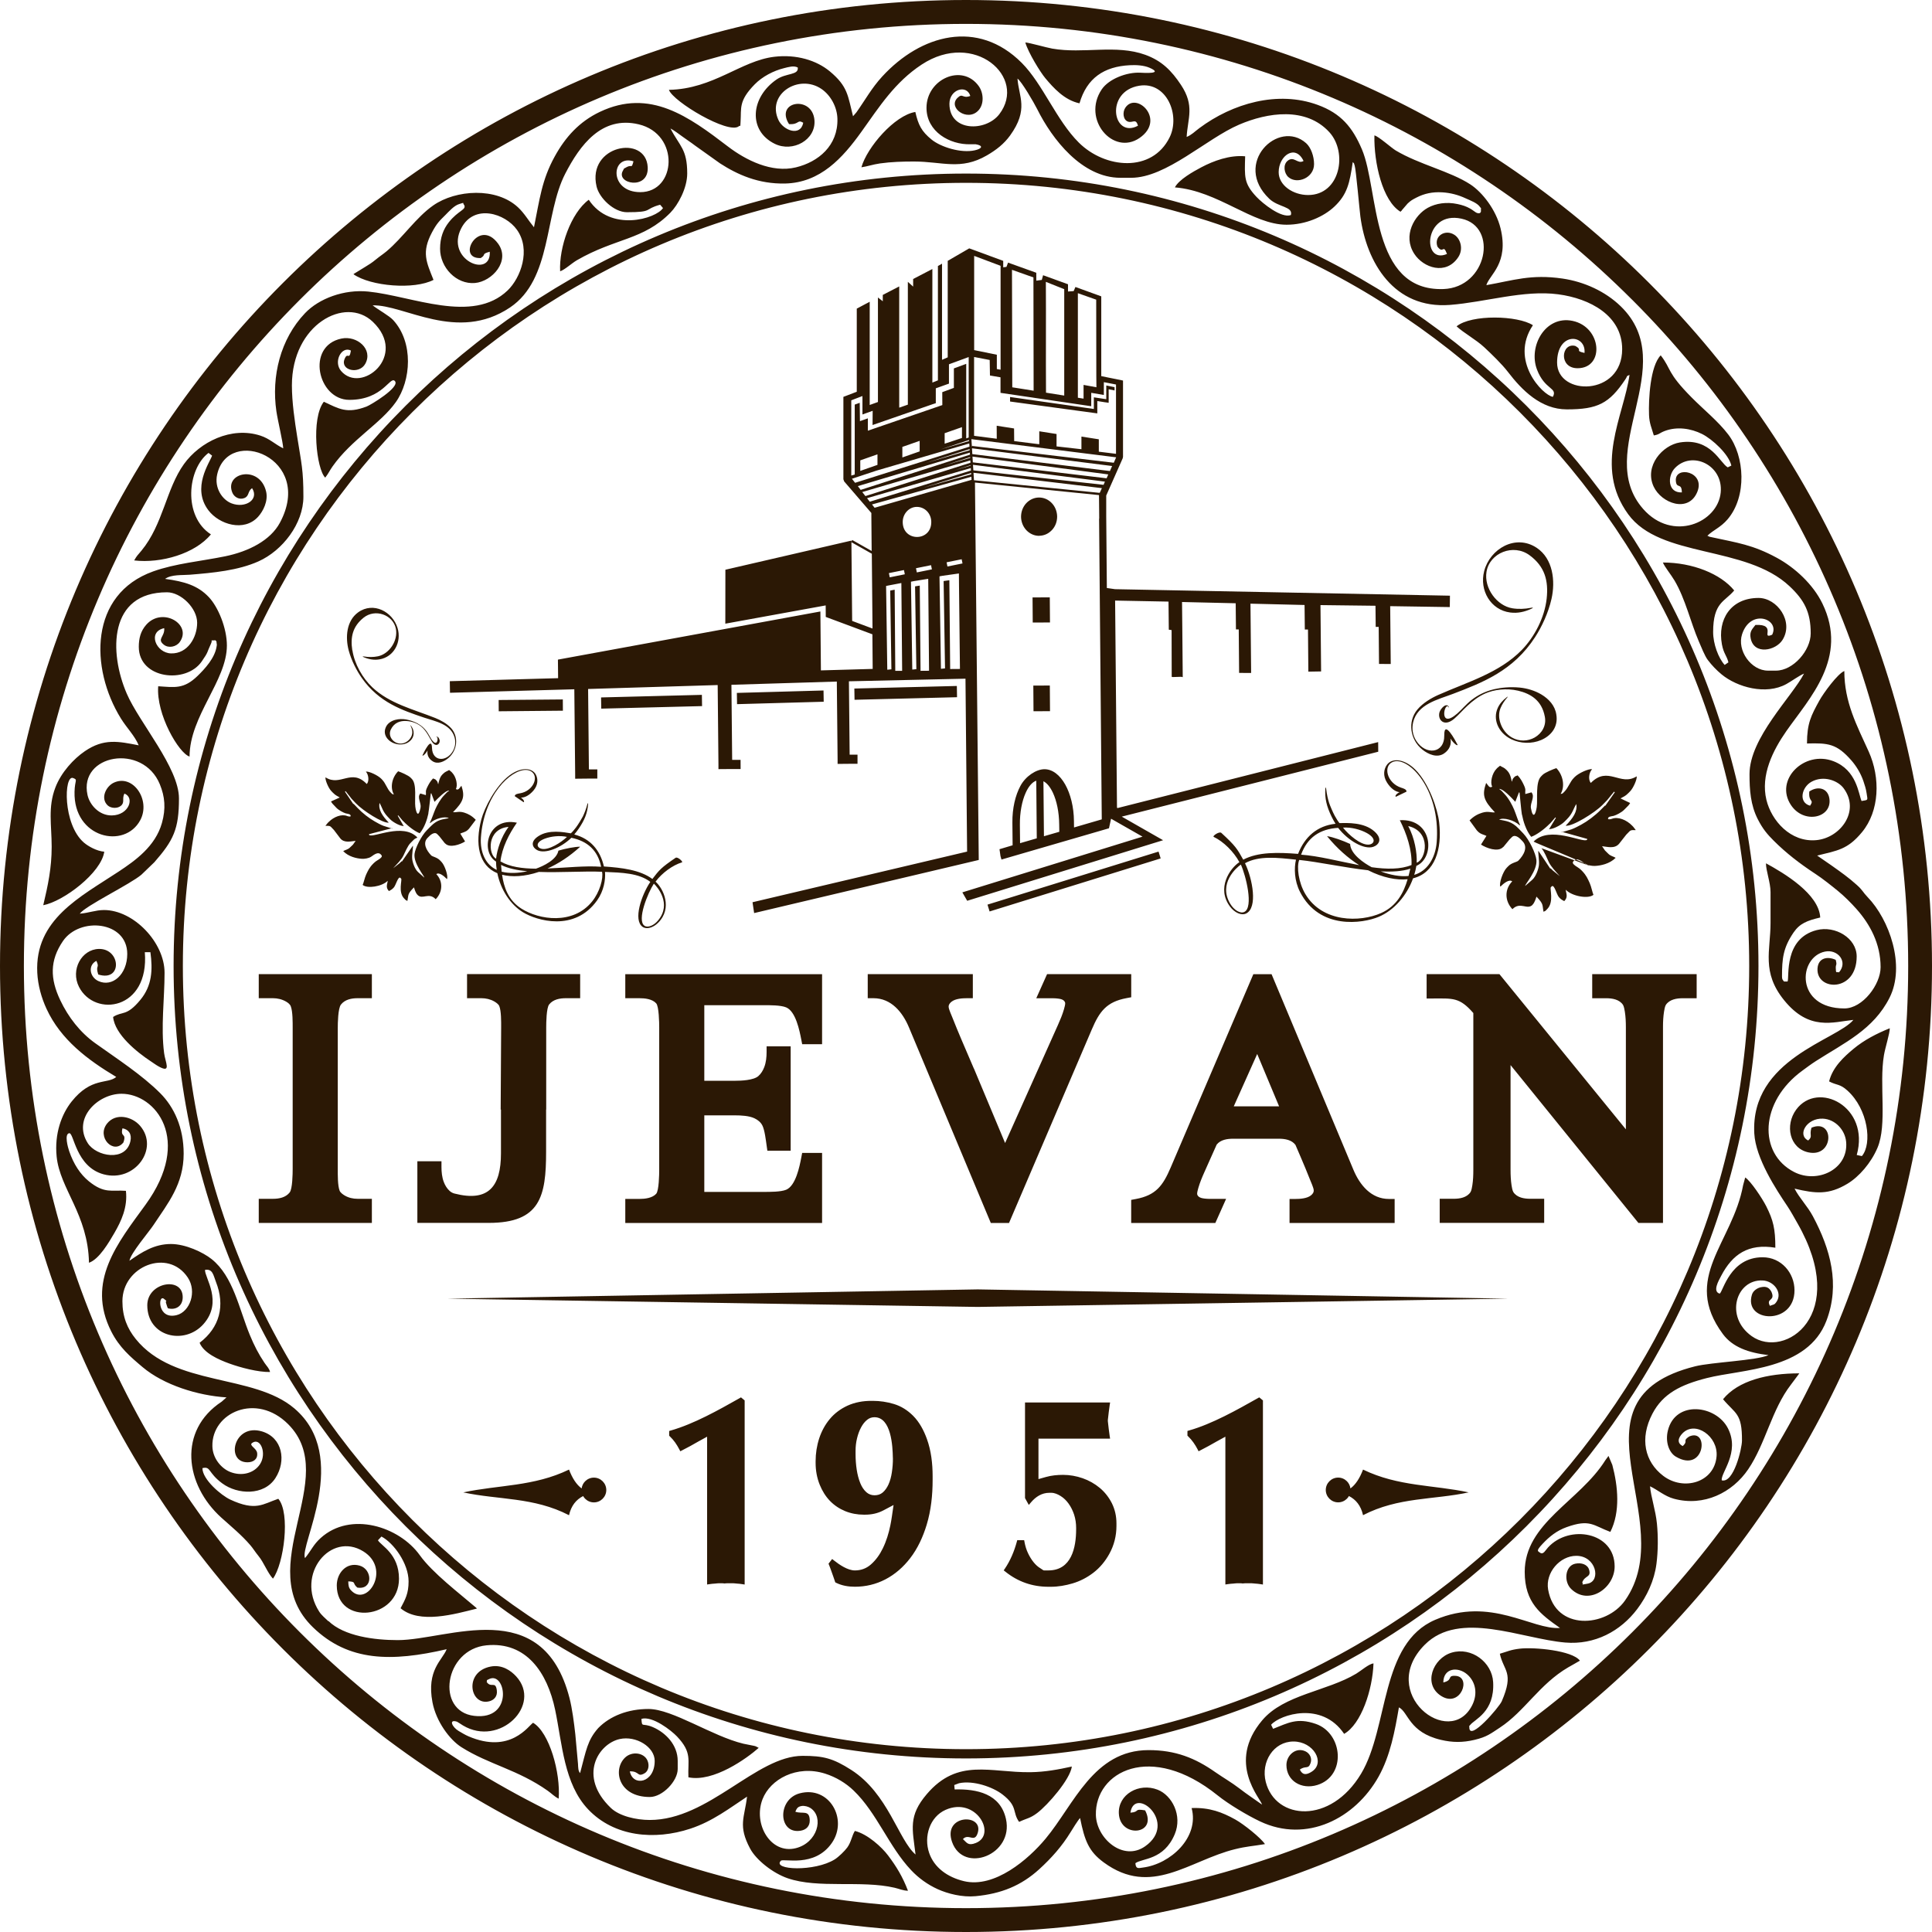
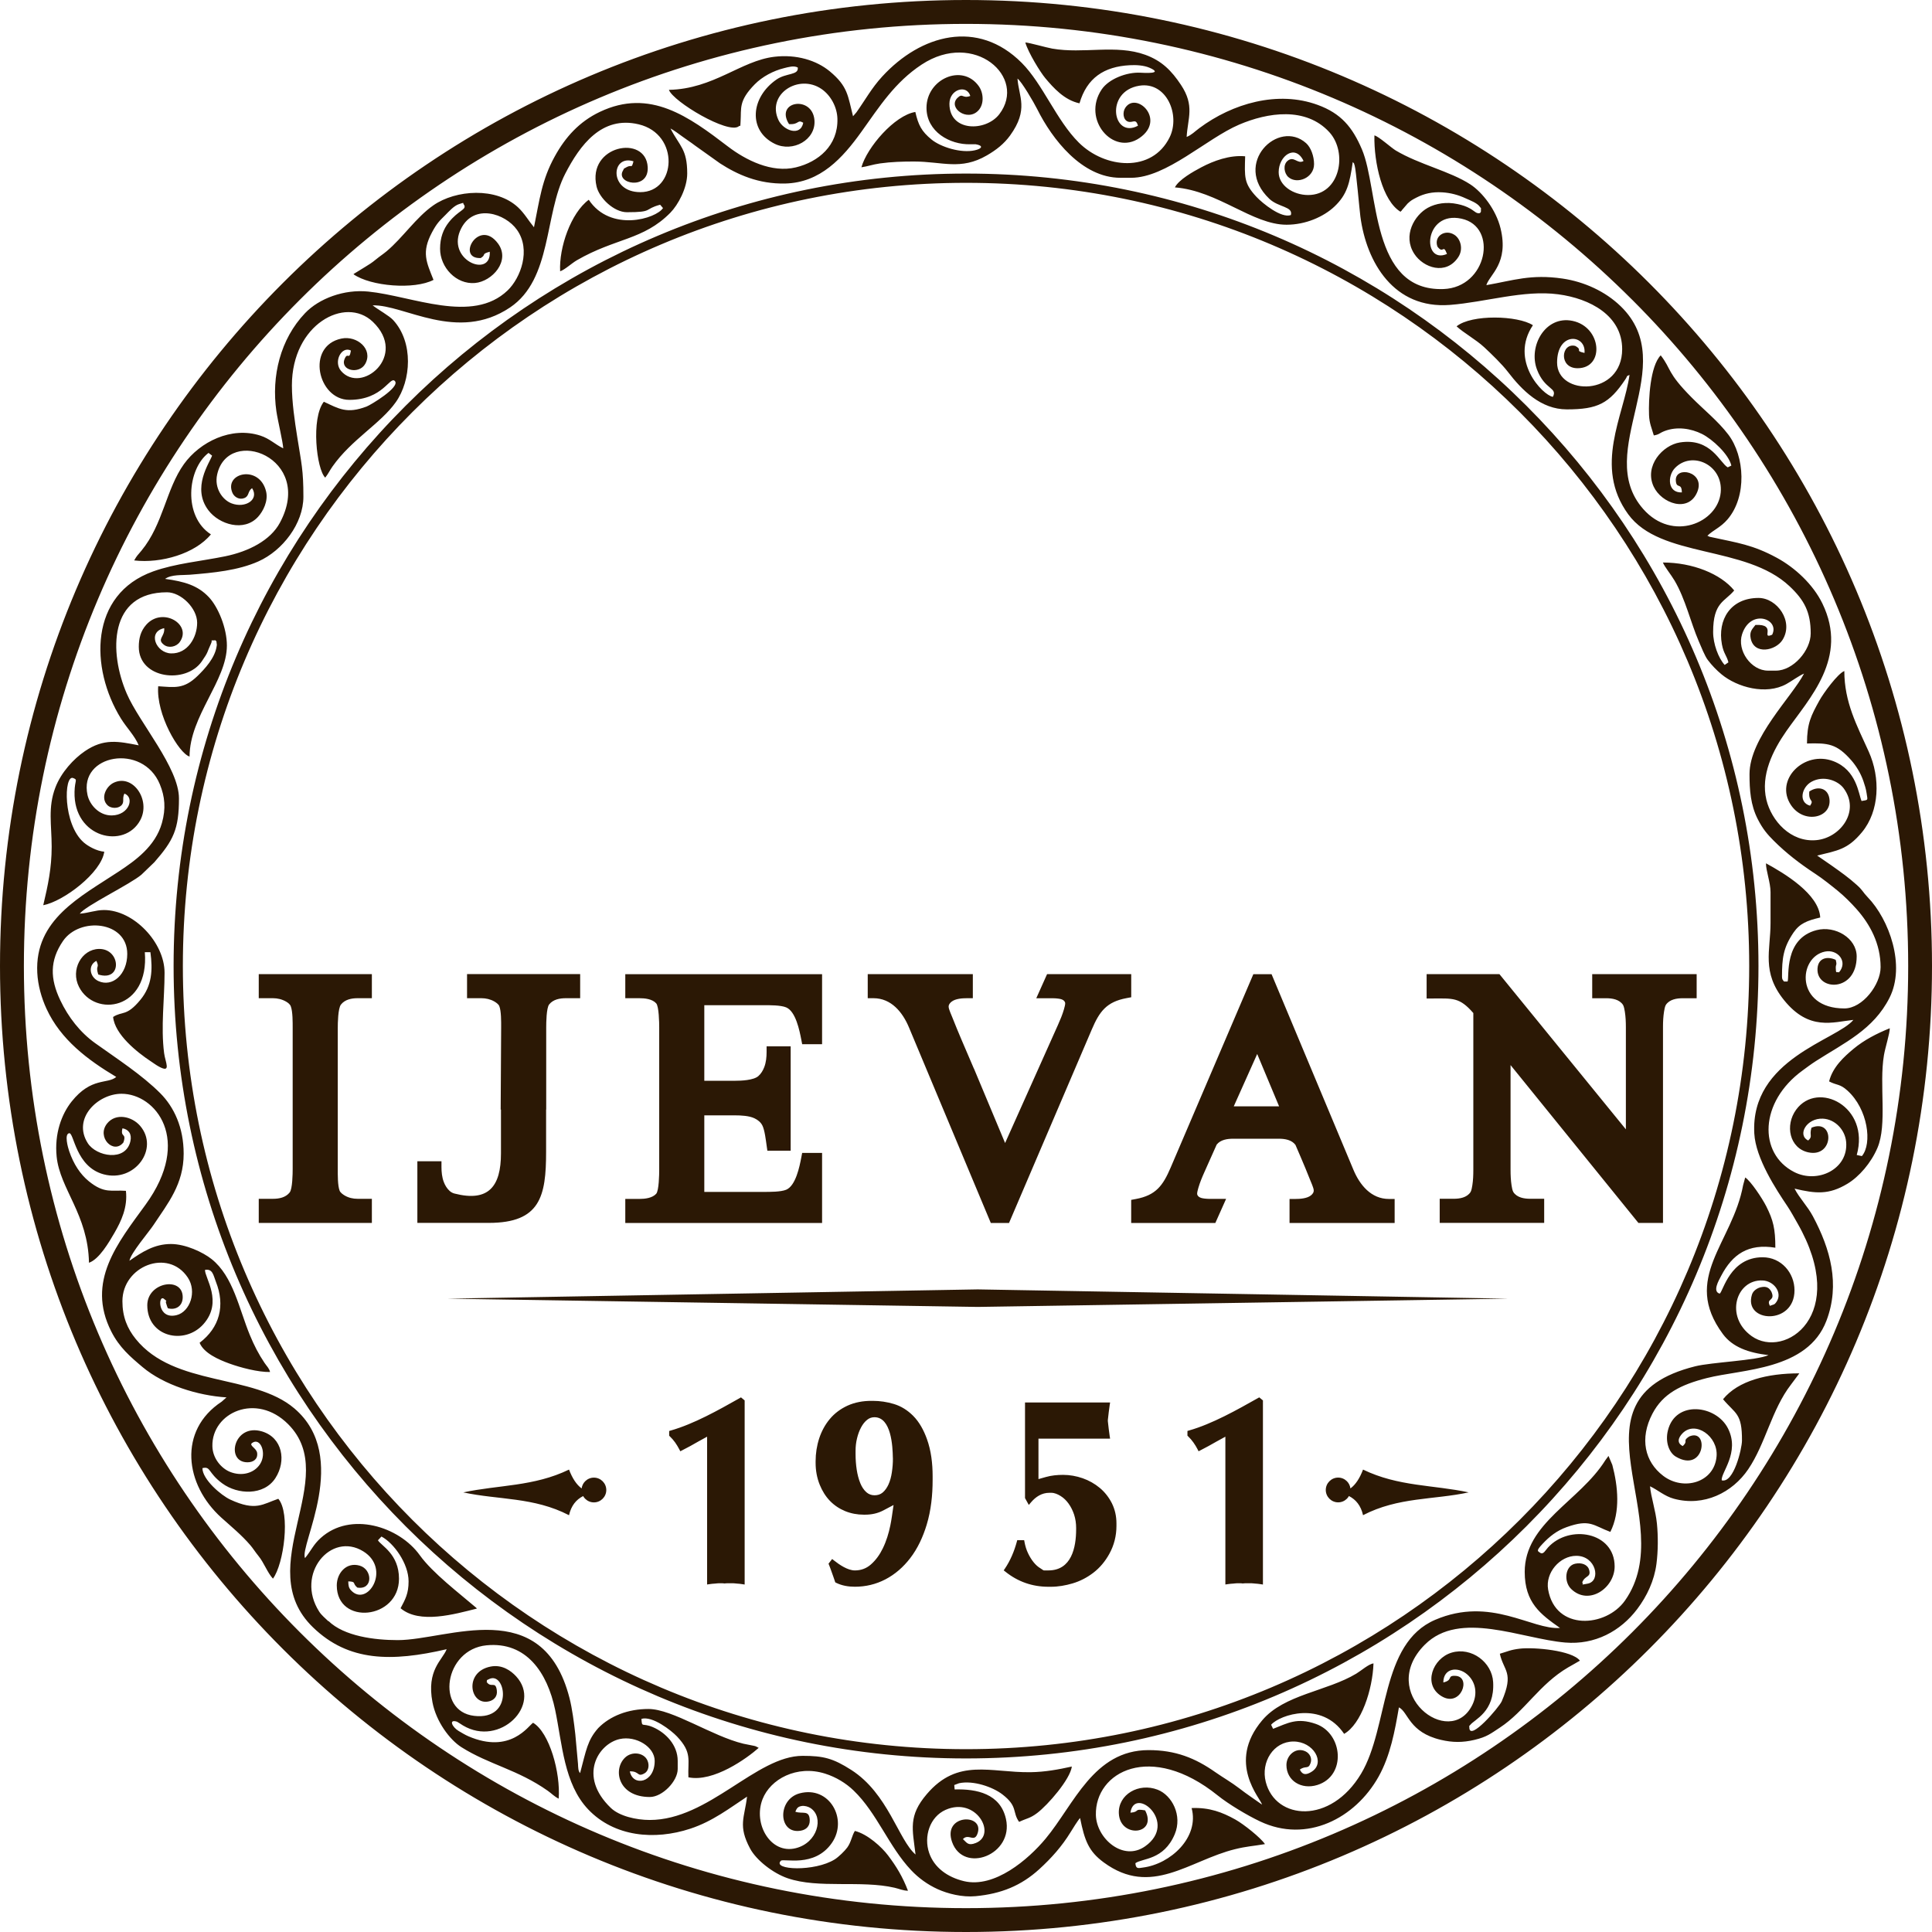
<svg xmlns="http://www.w3.org/2000/svg" id="a" data-name="Layer 1" viewBox="0 0 525.72 525.73">
  <defs>
    <style> .b, .c { fill: #2b1805; } .c { fill-rule: evenodd; } </style>
  </defs>
  <path class="b" d="m444.14,81.58C397.75,35.19,333.66,6.5,262.86,6.5S127.97,35.19,81.58,81.58C35.19,127.97,6.5,192.07,6.5,262.86s28.7,134.89,75.09,181.28c46.39,46.39,110.49,75.09,181.28,75.09s134.89-28.7,181.28-75.09c46.39-46.39,75.09-110.49,75.09-181.28s-28.7-134.89-75.09-181.28m-30.59,30.59c-38.56-38.56-91.84-62.42-150.69-62.42s-112.13,23.86-150.69,62.42c-38.56,38.56-62.42,91.84-62.42,150.69s23.86,112.13,62.42,150.69c38.56,38.57,91.84,62.42,150.69,62.42s112.13-23.86,150.69-62.42c38.57-38.56,62.42-91.84,62.42-150.69s-23.85-112.12-62.42-150.69Zm-150.69-64.94c59.55,0,113.46,24.14,152.47,63.16,39.02,39.02,63.16,92.93,63.16,152.47s-24.14,113.46-63.16,152.47c-39.02,39.02-92.93,63.16-152.47,63.16s-113.46-24.13-152.47-63.16c-39.02-39.02-63.16-92.93-63.16-152.47s24.14-113.46,63.16-152.47c39.02-39.02,92.93-63.16,152.47-63.16Zm136.8,358.87c-9.59-2.07-19.18-1.56-28.77-6.21-.88,2.32-2,4.08-3.43,5.13-.1-.76-.44-1.44-.96-1.96-.61-.61-1.45-.99-2.38-.99s-1.77.38-2.38.99c-.61.61-.99,1.45-.99,2.38s.38,1.77.99,2.38c.61.61,1.45.99,2.38.99s1.77-.38,2.38-.99c.22-.22.4-.46.55-.73,1.91.97,3.26,2.62,3.84,5.21,9.59-4.97,19.18-4.14,28.77-6.21Zm-273.6,0c9.59-2.07,19.18-1.56,28.77-6.21.88,2.32,2,4.08,3.43,5.13.1-.76.45-1.44.96-1.95.61-.61,1.45-.99,2.38-.99s1.77.38,2.38.99c.61.61.99,1.45.99,2.38s-.38,1.77-.99,2.38c-.61.61-1.45.99-2.38.99s-1.77-.38-2.38-.99c-.22-.22-.4-.46-.55-.73-1.91.97-3.26,2.62-3.84,5.21-9.59-4.97-19.18-4.14-28.77-6.21Zm139.98-50.47l-144.34-2.25,144.34-2.52,144.35,2.52-144.35,2.25Zm67.37,75.53l.69-.1c.5-.07,1.01-.13,1.52-.15.34-.02.66-.09,1.03-.09h.83c.3,0,.54.05.79.07l.17-.05h.18c.12-.02.25-.02.37-.02h1.5c.37,0,.7.08,1.05.09.47.02.94.08,1.41.15l.7.11v-50.1l-1-.83-.36.2c-5.74,3.23-12.4,7-18.74,8.81l-.44.13v1.29l.19.18c.53.51,1,1.06,1.43,1.66.42.59.8,1.21,1.13,1.85l.28.55.54-.28c1.44-.74,2.87-1.51,4.4-2.4l2.35-1.29v40.23Zm-31.37-49.53h-23.13v26.02l1.03,1.86.57-.67c1.3-1.54,2.94-2.63,5.02-2.63h.53c.9,0,1.77.4,2.52.86.86.53,1.58,1.24,2.17,2.06.67.92,1.16,1.95,1.52,3.02.38,1.18.55,2.4.55,3.64v.32c0,5.01-1.26,11.22-7.55,11.22h-.26c-1.54,0-.74.12-1.87-.55-.71-.41-1.31-.97-1.83-1.6-.62-.75-1.13-1.59-1.55-2.47-.48-.98-.79-2.03-.99-3.1l-.09-.5h-1.89l-.12.45c-.7,2.57-1.74,5.07-3.24,7.29l-.32.46.44.35c3.42,2.75,7.35,4.12,11.74,4.12h.65c2,0,3.98-.35,5.89-.91,2.07-.61,3.97-1.6,5.68-2.91,1.81-1.39,3.24-3.14,4.34-5.13,1.3-2.35,1.94-4.92,1.94-7.6v-.7c0-1.91-.39-3.76-1.24-5.47-.81-1.61-1.91-3.02-3.28-4.17-1.39-1.16-2.96-2.04-4.67-2.64-1.72-.6-3.51-.92-5.33-.92-1.57,0-3.17.15-4.68.58l-2.02.57v-11.01h19.49l-.11-.7c-.1-.64-.18-1.29-.26-1.94-.08-.7-.16-1.4-.24-2.11v-.16s0-.16,0-.16c.08-.7.15-1.4.24-2.11.08-.65.16-1.29.26-1.94l.11-.7Zm-109.65,49.53l.69-.1c.5-.07,1-.13,1.51-.15.35-.02.66-.09,1.03-.09h.84c.3,0,.54.05.78.07l.17-.05h.17c.13-.02.25-.02.38-.02h1.5c.37,0,.7.08,1.05.09.47.02.94.08,1.41.15l.7.11v-50.1l-1-.83-.36.21c-5.74,3.24-12.41,7-18.74,8.81l-.44.13v1.29l.19.18c.53.51,1.01,1.06,1.43,1.65.42.59.79,1.22,1.13,1.86l.28.54.54-.28c1.44-.74,2.87-1.49,4.26-2.32.05-.03.09-.06.14-.08l2.35-1.29v40.24Zm50.57-34.42c.02,1.32-.09,2.64-.29,3.95-.17,1.12-.45,2.25-.93,3.29-.38.81-.88,1.58-1.57,2.16-.64.54-1.39.74-2.22.74s-1.57-.27-2.21-.83c-.74-.66-1.26-1.52-1.64-2.43-.48-1.17-.78-2.41-.98-3.66-.22-1.42-.32-2.86-.32-4.31v-.88c0-1.16.13-2.31.41-3.43.25-1.03.61-2.04,1.12-2.98.42-.77.95-1.49,1.64-2.03.58-.46,1.23-.69,1.97-.69,4.57,0,4.96,7.83,5.01,11.1Zm-16.53,27.48l-.99,1.28.14.33c.12.27.22.54.32.82.14.39.28.78.42,1.17.16.43.31.86.46,1.29.14.41.28.82.42,1.23l.08.24.22.11c1.58.79,3.35,1.08,5.1,1.08,2.92,0,5.71-.65,8.31-2,2.67-1.39,4.9-3.37,6.73-5.74,2.09-2.7,3.52-5.86,4.51-9.12,1.2-3.95,1.62-8.12,1.62-12.23v-1.01c0-3.39-.4-6.94-1.57-10.14-.83-2.3-2.02-4.56-3.76-6.3-1.48-1.47-3.21-2.59-5.22-3.19-1.86-.56-3.78-.85-5.73-.85h-.39c-2.25,0-4.47.38-6.52,1.32-1.85.86-3.47,2.04-4.78,3.61-1.3,1.55-2.25,3.33-2.89,5.26-.66,2.02-.98,4.12-.98,6.24v.44c0,2.04.35,4.06,1.12,5.96.66,1.63,1.57,3.14,2.8,4.41,1.18,1.21,2.57,2.13,4.13,2.77,1.6.65,3.3.96,5.03.96h.4c1.74,0,3.42-.35,4.97-1.17l2.76-1.46-.45,3.09c-.12.83-.26,1.66-.43,2.48-.44,2.14-1.08,4.25-2.04,6.21-.8,1.66-1.86,3.18-3.25,4.4-1.25,1.1-2.7,1.62-4.36,1.62-1.95,0-4.2-1.54-5.69-2.72l-.48-.38Zm121.62-123.17l-5.96-14.25-6.38,14.25h12.34Zm94.36,6.21v-27.76c0-1.41-.06-2.82-.28-4.21-.07-.47-.25-1.47-.51-1.87-1-1.48-2.91-1.79-4.57-1.79h-3.8v-6.56h28.42v6.56h-3.8c-1.66,0-3.57.32-4.57,1.79-.27.4-.44,1.4-.51,1.87-.21,1.34-.28,2.7-.28,4.05v53.43h-6.69l-34.79-42.95v28.51c0,1.4.06,2.82.27,4.21.07.47.24,1.47.51,1.87,1,1.48,2.91,1.79,4.57,1.79h3.8v6.56h-28.43v-6.56h3.8c1.66,0,3.57-.31,4.57-1.79.27-.4.44-1.4.51-1.87.22-1.39.27-2.81.27-4.21v-42.67c-3.79-4.36-5.59-3.96-11.16-3.96h-1.55v-6.63h19.81l34.38,42.2Zm-341.22-35.64h-3.88c-1.68,0-3.46.35-4.55,1.74-.8,1.03-.86,5.06-.86,6.38v38.35c0,1.53-.04,4.53.51,5.92.21.53.88,1,1.34,1.28,1.09.65,2.29.92,3.55.92h3.88v6.56h-30.78v-6.56h3.84c1.68,0,3.49-.34,4.58-1.74.76-.98.81-5.1.81-6.38v-38.35c0-1.56.03-4.5-.52-5.93-.21-.55-.78-.98-1.27-1.26-1.11-.64-2.33-.93-3.6-.93h-3.84v-6.55h30.78v6.55Zm90.45,1.88v20.59h8.36c1.67,0,5.05-.13,6.35-1.28.75-.66,1.26-1.53,1.61-2.45.49-1.28.63-2.73.63-4.09v-1.56h6.55v28.41h-6.34l-.19-1.33c-.21-1.44-.53-4.31-1.18-5.56-.47-.9-1.24-1.5-2.14-1.93-1.46-.7-3.69-.8-5.29-.8h-8.36v20.83h16.17c1.62,0,4.64.02,6.11-.59,2.6-1.09,3.64-6.3,4.11-8.76l.24-1.26h5.42v19.06h-53.55v-6.54h3.84c1.5,0,3.49-.22,4.56-1.39.77-.84.83-5.34.83-6.53v-38.78c0-1.19-.06-5.69-.83-6.53-1.07-1.18-3.06-1.39-4.56-1.39h-3.84v-6.53h53.55v19.05h-5.42l-.24-1.26c-.48-2.46-1.51-7.67-4.11-8.76-1.47-.62-4.49-.6-6.11-.6h-16.17Zm-43.05,28.42v11.53c0,12.09-1.6,19.3-15.55,19.31h-10s-9.48,0-9.48,0v-16.77h6.56v1.55c0,1.37.14,2.81.63,4.09.35.92.87,1.79,1.61,2.45.37.33.8.56,1.28.69,9.3,2.39,12.67-1.94,12.67-10.93v-11.93h-.08l.13-22.4c0-1.49.04-4.4-.51-5.75-.2-.51-.88-.97-1.33-1.24-1.1-.63-2.3-.9-3.56-.9h-3.88v-6.56h30.78v6.56h-3.88c-1.66,0-3.47.32-4.56,1.7-.75.94-.8,4.97-.8,6.21v22.39h-.03Zm182.49,9.5l-2.56,5.73c-.27.6-.54,1.21-.81,1.82-.62,1.38-1.21,2.8-1.63,4.25-.11.36-.39,1.37-.33,1.73.2.87,1.21,1.1,1.98,1.19h.04c.37.04.75.08,1.12.08h4.74l-2.93,6.56h-22.9v-6.28l1.27-.24c5.47-1.02,7.37-3.65,9.47-8.55l22.5-52.62h4.96l22.27,53.21c1.73,4.14,4.82,7.95,9.67,7.95h1.55v6.54h-28.6v-6.54h1.55c1.29,0,3.18-.12,4.24-.95.46-.37.83-.81.79-1.43-.03-.68-.8-2.32-1.06-3-.77-1.96-1.58-3.9-2.41-5.84-.49-1.17-1-2.33-1.5-3.49-1.02-1.38-2.87-1.68-4.49-1.68h-12.51c-1.57,0-3.39.28-4.42,1.58Zm-66.1-20.68h.02s8.49,20.29,8.49,20.29l14.39-32.15c.62-1.38,1.21-2.8,1.63-4.25.1-.36.39-1.37.33-1.73-.2-.88-1.21-1.09-1.98-1.18h-.04c-.37-.05-.74-.08-1.12-.08h-4.73s2.94-6.56,2.94-6.56h22.9v6.28l-1.27.24c-5.47,1.02-7.38,3.65-9.47,8.55l-22.51,52.63h-4.96l-22.27-53.21c-1.73-4.14-4.82-7.95-9.67-7.95h-1.55v-6.54h28.6v6.54h-1.55c-1.29,0-3.18.11-4.24.95-.46.37-.83.81-.79,1.42.03.68.8,2.32,1.06,3,.77,1.96,1.58,3.9,2.4,5.84,1.12,2.64,2.28,5.27,3.39,7.91ZM232.12,31.63c-1.43-5.54-1.34-8.08-6.34-12.23-3.59-2.97-9.05-4.67-15.08-3.95-9.13,1.09-16.52,8.75-28.68,9,1.13,3.2,16.12,12.14,19,9.93.59-.58.36.8.5-1.32.24-3.62-.6-5.58,3.86-10.12,2.07-2.11,5.1-3.69,7.98-4.4,1.22-.3,2.64-.75,3.72-.17.3,2.13-3.13,1.45-5.74,3.24-7.15,4.91-7.81,13.95-.53,17.52,4.94,2.42,11.25-1.07,10.81-6.44-.56-6.86-10.86-5.16-6.92,1.08,2.8.2,2.21-1.37,3.87-.37-.73,3.84-5.42,2.13-6.75-.75-3.28-7.08,5.58-12.65,11.73-8.43,2.56,1.76,4.24,4.99,4.32,8.08.2,7.33-5.2,11.77-11.29,13.24-6.59,1.6-13.65-1.97-18.52-5.69-10.63-8.12-21.2-15.89-34.83-9.41-5.58,2.65-9.37,6.84-12.29,12.15-3.54,6.43-4.08,11.6-5.64,19.25-1.53-1.85-2.57-3.76-4.32-5.4-5.91-5.55-16.93-4.84-23.08-.55-4.66,3.25-8.3,8.79-12.7,12.48-.93.78-1.8,1.32-2.87,2.2-1.25,1.03-1.7,1.27-3.03,2.1l-2.92,1.79s-.14.1-.2.16c4.68,3.3,16.57,4.27,21.78,1.54-1.92-4.84-3.32-7.48-.4-12.95,1.35-2.53,2.05-3.12,3.67-4.74.94-.94,2.32-2.51,3.68-2.93,1.76-.55.83-.32,1.39.23.71,1.33-1.58,1.44-4.17,4.71-1.5,1.9-2.38,4.2-2.38,7.21,0,5.1,4.42,9.75,9.48,9.32,4.69-.41,9.77-6.03,6.27-10.76-5.21-7.03-11.51,4.26-4.69,3.97,1.61-.97,0-1.05,2.46-1.72.42,7.43-12.24,2.15-7.73-6.44,3.5-6.66,11.94-4.02,15.14.49,3.85,5.42.99,13.08-2.55,16.48-9.58,9.18-25.93,1.52-37.91.31-6.61-.67-13.41,1.89-17.2,5.86-6.74,7.06-9.21,17.2-7.81,26.74.37,2.49,1.79,8.39,1.86,10.06-2.22-1.07-3.66-2.63-6.21-3.46-7.92-2.57-16.47,1.71-20.81,7.75-4.84,6.74-5.67,16.4-11.54,23.53-1.14,1.39-1.18,1.25-2,2.68,7.29.86,16.57-1.83,20.88-7.09-7.64-4.92-6.42-17.8-.65-22.17l.97.74c-.62,1.87-5.65,8.77-.99,14.89,2.93,3.85,9.69,5.94,13.5,1.76,1.37-1.5,2.81-4.29,2.19-6.88-1.75-7.38-11.57-5.16-9.15.39.47,1.07,1.82,1.95,3.23,1.39,1.39-.56.83-1.79,2.1-2.7,2.01,3.12-1.84,5.56-5.56,4.15-2.54-.96-4.76-4.2-3.94-7.86,2.99-13.39,26.56-4.57,17.08,13.11-2.59,4.83-8.5,7.83-14.92,9.15-6.56,1.34-13.52,1.94-19.58,4.11-17.38,6.22-17.25,26.31-8.77,40.02,1.57,2.54,3.78,4.72,4.84,7.3-5.54-1.08-9.46-1.94-14.65,1.6-3.03,2.06-6.44,5.74-8.02,9.87-2.08,5.43-1.02,10.13-1.01,16.12,0,5.79-1,10.45-2.29,15.92,5.51-1.05,15.79-8.81,16.6-14.56-2.07-.17-4.4-1.5-5.53-2.47-5.81-5.01-5.46-18.53-2.95-17.58,1.36.52.47.45.39,3.74-.32,12.65,13.63,15.72,17.89,7.72,2.92-5.48-2-12.64-7.21-10.19-2.11.99-3.73,4.24-1.65,6.19.83.77,2.57.93,3.56.12,1.18-.97.25-1.88.98-3.35,2.84,1.06,1.3,5.86-3.4,5.95-3.41.06-6.03-2.8-6.64-5.57-2.43-11.04,15.05-14.19,19.68-2.91,1.38,3.35,1.68,6.61.57,10.54-1.79,6.34-7.2,10.2-11.87,13.28-10.33,6.83-22.77,12.96-22.05,27.45.17,3.42,1.14,6.85,2.51,9.82,3.87,8.41,11.22,13.91,18.98,18.55-2.34,2.03-6.76-.04-12.13,6.68-2.74,3.43-4.72,8.75-4.09,14.99.89,8.83,8.54,15.73,8.8,28.89,2.78-.95,5.44-5.57,6.94-8.15,1.83-3.17,3.62-6.94,3.11-11.42-3.85-.29-5.82.88-10.12-2.63-2.3-1.88-4.12-4.64-5.33-8.2-.3-.89-1.39-4.65.03-4.85,1.28-.19,1.75,9.14,9.36,11.19,8.48,2.28,15.22-7.04,9.91-13.21-2.23-2.58-6.61-3.55-8.96-.63-2.97,3.7,1.75,8.56,4.43,5.16.94-2.7-.9-1.22-.26-3.84,1.68.29,2.6,1.56,2.16,3.52-1.28,5.66-9.3,4.15-11.6.52-4.25-6.71,2.68-13.41,9.15-13.44,9.26-.04,19.45,12.46,6.56,30.2-7.53,10.38-16.22,20.87-9.31,34.49,2.2,4.34,5.18,6.88,8.53,9.7,5.76,4.85,14.96,7.73,22.82,8.23l-1.31,1.16c-11.93,7.84-10.06,22.59-.06,31.59,2.67,2.4,5.5,4.72,7.85,7.46.76.88,1.35,1.88,2.2,2.91,1.53,1.85,2.41,4.51,3.96,6.2,2.96-3.98,4.81-17.83,1.46-21.73-4.21,1.41-6.08,3.47-13.09.21-2.45-1.14-7.57-5.47-7.56-8.55,2.34-.57,1.41,1.2,5.4,4.15,4.14,3.06,11.33,3.41,14.46-1.44,3.04-4.72,1.92-11.03-3.65-12.7-7.7-2.3-10.01,8.41-3.95,8.4,1.6,0,2.85-.86,2.63-2.54-.18-1.34-2.33-2.04-1.36-2.73,2.26-1.62,4.04,2.83,2.16,5.75-1.62,2.51-5.02,3.42-8.22,2.11-2.31-.95-4.69-3.62-4.76-6.97-.21-9.1,11.92-14.72,20.63-5.98,14.63,14.7-10.25,38.82,6.75,55.27,9.67,9.37,21.41,9.42,36.37,5.95-1.15,2.98-5.54,5.62-3.86,14.46,1,5.25,4.71,10.2,7.86,12.19,7.52,4.76,15.31,6.08,23.52,11.88,1.06.75,1.76,1.55,2.96,2.14.54-7.06-2.52-18.01-6.96-20.65-1.25.77-6.15,8.63-17.64,3.66-.86-.37-1.87-.99-2.61-1.42-1.75-1.03-2.84-3.3-.45-2.53.08.02,1.53.97,1.62,1.02,9.98,5.96,21.63-5.58,14.46-13.37-1.43-1.55-3.83-3.26-6.92-2.66-7.43,1.44-5.65,10.81-.37,9.45,1.19-.31,2.27-1.26,2.04-2.98-.35-2.67-1.55-.5-2.76-2.27.27-.79-.33-.27.55-.74,4.63-2.5,6.98,11.25-3.95,9.96-10.56-1.24-8.17-18.09,3.37-19.2,10.82-1.04,16.53,7.41,18.66,17.56,1.93,9.22,2.38,20.13,8.99,27.09,7.11,7.48,18.08,8.45,27.79,5.25,6.09-2,10.8-5.67,15.44-8.72-.69,5.75-2.51,7.89.83,14.13,1.67,3.13,6.2,6.69,10.2,8.07,8.36,2.89,19.99.48,29.12,2.59,1.2.28,2.34.8,3.64.82-1.46-3.84-3.17-6.63-5.42-9.61-1.7-2.26-5.54-5.79-9.03-6.67-.85,1.35-.98,3.01-2.07,4.51-.72.99-2.38,2.58-3.37,3.21-5.45,3.44-17.17,2.94-14.7.4.71-.73,9.16,1.99,13.89-4.87,4.46-6.47-.73-15.62-8.77-13.48-6.19,1.65-5.84,11.26.32,10.16,1.47-.26,2.45-1.23,2.42-2.82-.07-2.97-1.98-1.63-3.92-2.34.39-.9.62-1.36,1.7-1.55.82-.14,1.87.18,2.46.58,3.71,2.5,1.84,9.44-4.05,10.9-6.84,1.7-11.67-6.61-9.03-13.35,2.12-5.42,9.28-9.38,17.02-6.94,2.97.94,5.69,2.6,7.78,4.62,6.33,6.1,9.55,15.2,15.6,21.62,2.03,2.16,4.48,3.94,7.23,5.19,2.75,1.25,6.7,2.26,10.32,1.92,6.98-.66,12.41-2.85,17.34-7.34,3.31-3.02,6.16-6.22,8.52-10.07.46-.76,2.08-3.37,2.59-3.86,1.25,6.2,2.36,9.08,6.44,12.08,12.95,9.51,23.26-.53,35.72-3.6,3.15-.78,4.8-.82,8.15-1.38-1.13-1.7-5.76-5.41-8.1-6.71-3.48-1.93-6.97-3.31-11.86-3.1,2.15,7.98-5.74,15.23-13.24,16.19-1.22.16-1.94.48-2.06-1.19,1.87-1.38,7.71-.78,10.7-7.86,2.16-5.13-.74-10.6-4.64-12.13-5.12-2-10.82,1.31-10.56,6.48.34,6.82,10.63,5.8,7.15-.86-3.22-.56-1.3.43-4,.63,1.1-7.48,13.12,2.75,4,9.15-5.99,4.21-13.26-2.15-13.4-8.54-.26-11.71,14.88-20,33.14-5.31,2.93,2.36,8.08,5.44,11.55,7.08,12.67,5.99,25.86-.79,32.24-12.19,3.21-5.74,4.43-12.45,5.53-18.85,2.6,1.32,2.72,6.79,11.42,8.84,3.18.75,5.96.76,9.16,0,3.36-.8,4.34-1.66,6.89-3.33,6.77-4.44,10.77-11.83,18.6-16.4,1.18-.69,2.03-1.12,3.18-1.82-2.08-2.78-12.46-3.71-16.3-3.27-2.64.31-3.34.77-5.49,1.39,1.03,4.74,3.95,5,.52,12.94-.69,1.59-8.82,11.07-8.82,7.12,0-1.47-.38.13.22-.66,1.18-1.57,6.72-3.51,6.26-11.7-.3-5.38-5.89-9.63-11.31-8-5.12,1.54-7.91,8.68-2.75,11.84,5.28,3.22,8.28-5.31,3.79-5.53-2.39-.12-.51,1.16-3.29,1.8.03-3.98,4.03-4.36,6.51-2.18,2.3,2.01,2.92,5.26,1.34,8.39-6.12,12.12-26.01-3.36-12.87-16.5,9.46-9.46,26.29-1.58,38.2-.57,8.02.68,15.04-3.07,19.6-9.13,2.63-3.5,4.63-7.71,5.22-12.29.45-3.46.47-7.49.13-10.92-.36-3.69-1.63-7.25-1.88-10.18,2.1.99,3.97,2.71,6.49,3.39,8.17,2.22,15.92-1.66,20.23-8.02,4.74-7,6.37-16.23,11.63-23.04l2.28-3.06c-8.71,0-16.64,1.98-20.76,7.04,3.34,4.02,5.21,3.7,5.15,11.32-.02,2.12-2.25,11.63-5.51,10.75-.3-2.06,5.01-7.53,1.72-14.09-3.2-6.4-14.31-7.81-16.37.54-.77,3.11.33,6.02,2.15,7.1,7.91,4.7,9.19-7.92,3.63-5.47-1.97,1.31-.1,1.07-1.73,2.6-1.58-.77-1.36-2.17-.03-3.51,3.45-3.48,9.68.85,9.23,6.29-.59,7.17-9.02,9.52-14.52,5.32-5.01-3.82-6.49-10.14-2.93-16.92,2.88-5.49,7.73-7.88,14.78-9.68,9.56-2.45,27.41-2.08,32.56-15.6,3.78-9.93,1.07-19.54-3.68-28.43-1.44-2.71-3.69-4.98-4.99-7.52,5.73,1.36,9.31,1.73,14.4-1.34,3.17-1.91,6.4-5.64,8.15-9.74,2.72-6.36.42-17.22,1.77-25.22.37-2.18,1.59-5.9,1.59-7.34-3.46,1.39-6.97,3.18-9.88,5.61-2.56,2.14-5.66,4.94-6.63,8.85,2.14,1.13,2.9.6,4.98,2.49,5.58,5.03,6.82,14.42,3.94,17.83l-1.4-.29c3.69-13.21-10.63-20.33-16.48-12.35-3.12,4.26-1.82,10.53,3.32,11.63,7.02,1.5,7.16-9.34.84-6.71-.65,2.11.44,2.29-.89,3.48-3.08-1.49-.42-6.16,4.01-5.94,3.33.16,6,3.05,6.31,6.27.71,7.49-7.79,11.52-14.16,8.24-9.77-5.03-9.46-19.08,2.32-27.63,1.12-.82,2.3-1.71,3.64-2.57,7.68-4.93,15.64-8.53,20.01-17.21,4.41-8.75-.08-21.3-5.94-27.36-1.33-1.37-1.27-1.81-2.92-3.3-2.31-2.09-4.39-3.53-7-5.39l-3.83-2.64c5.52-1.38,8.27-1.61,12.2-6.37,4.76-5.76,5.07-14.75,1.81-21.96-3.19-7.06-6.62-13.37-6.62-21.89-1.79.7-5.67,5.99-6.83,8.11-2.18,3.97-3.33,6.11-3.33,11.61,5.76-.15,8.07.02,12.11,4.64,1.24,1.42,2.5,3.42,3.23,5.56.33.98.73,2.16.89,3.36.27,1.98.56,1.76-1.38,2.09-.86-2.03-1.31-8.39-7.65-10.83-7.93-3.05-16.13,5.07-11.56,11.93,3.52,5.29,11.16,3.52,10.47-1.68-.41-3.04-3.25-3.55-5.48-2-.28,3.07,1.43,2.02.22,3.86-3.24-.87-2.33-5.04.4-6.53,3.27-1.78,7.18-.33,8.75,1.82,4.54,6.2-.92,13.48-7.46,14.08-7,.64-12.21-5.3-13.58-10.96-1.62-6.73,1.75-13.44,5.43-18.72,6.27-8.97,17-19.93,9.79-34.74-2.52-5.17-7.44-9.73-12.4-12.42-6.54-3.55-10.75-4.07-17.5-5.55-1.08-.24-.58-.06-1.38-.45,1.68-1.6,3.6-2.25,5.48-4.44,5.34-6.23,4.68-17.2.22-23.07-2.76-3.63-6.6-6.69-9.98-10.1-6.85-6.91-5.45-7.65-8.42-11.47-2.88,2.91-3.34,12.05-3.18,16.24.09,2.3.72,3.53,1.3,5.55,1.54-.25,1.47-.63,2.93-1.19,3.36-1.29,7.16-.72,10.21.81,2.77,1.39,7.26,5.49,7.96,8.59l-.98.48c-2.09-1.12-4.54-8.1-13.01-6.78-4.74.74-9.75,6.41-7.16,12,2.13,4.58,9.51,7.29,11.89,1.44,2.25-5.53-6.1-7.19-5.85-3.05.15,2.42,1.6.36,1.64,3.21-3.9.17-3.96-4.45-1.9-6.61,4.61-4.83,13.2-.91,12.47,6.65-.8,8.23-13.11,13.53-21.09,4.47-13.78-15.65,10.5-39.07-6.13-55.17-4.16-4.03-9.89-6.66-15.8-7.53-8.65-1.26-13.41.51-20.75,1.79.89-2.91,6.19-5.94,3.86-15.48-1.23-5.04-4.95-9.81-8.22-11.94-5.52-3.59-13.86-5.39-20.3-9.23-1.2-.72-4.76-3.93-5.8-4.09-.15,7.42,2.18,17.81,7.12,20.78.06-.07.16-.29.19-.23.03.06.14-.17.18-.22l1.55-1.8c.88-.82,1.26-1.03,2.4-1.62,2.11-1.09,4.33-1.58,6.98-1.43,2.28.13,4.43.71,6.42,1.64,1.26.58,3.16,1.24,3.91,2.37.42.63.22-.21.24.75.02.77,0,.46-.25.88-.99.26-1.31-.43-2.69-1.22-1.05-.6-2.11-.95-3.44-1.23-2.99-.64-5.87-.19-8.06,1.01-3.64,2-6.92,7.56-3.71,12.52,2.47,3.83,8.68,5.97,12,.89,1.4-2.14.63-4.92-1.03-6.02-2.53-1.68-5.69.32-4.66,3.18,1.68,2.2,1.49-.92,2.6,2-6.9,3-6.35-11.84,3.94-9.6,10.11,2.19,6.97,18.74-4.91,19.15-19.98.68-17.48-26.98-22.18-38.02-2.57-6.03-5.7-9.78-12.03-12.09-10.88-3.98-23.19-.4-32.19,6.31-1.39,1.03-2.04,1.81-3.47,2.41.28-5.09,2.25-8.46-1.55-14.17-2.56-3.86-5.23-6.56-9.7-8.18-8-2.9-16.83-.2-25.33-1.69-1.65-.29-6.19-1.61-7.32-1.67.78,2.75,4.11,8.14,5.45,9.73,2.17,2.58,5.16,5.96,9.29,6.83,2-6.88,6.68-10.01,13.69-10.37,1.63-.09,3.77,0,5.37.69,4,1.76-1.56,1.4-2.51,1.35-3.68-.19-8.59,1.69-10.52,4.57-5.44,8.14,3.14,18.1,10.3,13.2,7.3-5-.87-12.79-3.87-8.22-.81,1.24-.59,3.29.74,3.76,1.28.45,2.13-1.02,2.71,1.12-6.87,3.66-9.11-9.37.37-10.89,7.41-1.19,11.23,7.98,8.25,14.04-4.77,9.7-17.55,8.55-24.71,1.44-6.07-6.02-9.82-15.96-15.52-21.68-11.99-12.02-27.48-7.73-37.98,3.7-2.87,3.12-4.65,6.41-7.02,9.75l-.94,1.08ZM89.33,441.14c-.83-.81-1.85-1.62-2.48-2.61-6.54-10.22,3.18-21.85,12-16.39,7.72,4.77,1.08,15.34-3.32,10.62-.68-.72-.73-1.37-.76-2.45,2.31.09.99.48,2.46,1.69,4.33.72,4.16-4.98.62-5.98-3.65-1.03-6.21,2.09-6.21,5.39,0,10.95,16.93,9.34,16.93-1.82,0-6.74-4.85-8.97-5.73-10.46l.96-1.02c3.31,1.74,7.38,7.31,7.38,12.21,0,3.34-.92,4.92-2.18,7.3,5.15,4.37,14.73,1.61,20.77.09-.06-.08-.15-.17-.19-.22-4.57-3.92-11.91-9.49-15.35-14.3-5.62-7.84-18.86-12.03-26.98-4.67-2.01,1.82-2.45,3.23-4.25,5.46-1.64-3.39,12.55-27.59-2.91-40.74-11.19-9.51-32.64-5.83-43.15-18.88-2.29-2.84-3.63-6.02-3.63-10.29,0-9.51,12.43-14.53,17.8-6.42,2.54,3.84.57,9.3-3.03,10.21-5.3,1.34-5.11-5.78-3.45-4.42,1.28,1.05.22.13.58,1.22.21.63.25.9.48,1.34,2.05.56,4.03-.51,4.03-3.02,0-5.74-9.64-4.07-9.64,2.19,0,8.64,10.11,10.93,15.26,5.17,5.46-6.11.31-12.7.45-14.79,2.11-.36,2.27,1.49,2.96,3.23,2.57,6.49,1.04,12.45-4.43,16.61,1.16,2.85,5.25,4.61,8.08,5.64,3.08,1.12,7.86,2.38,11.09,2.31-.25-1.03-.87-1.54-1.48-2.44-1.65-2.44-2.86-4.81-4.03-7.64-2.92-7.09-4.51-15.96-10.39-20.64-2.34-1.87-7.12-4.11-11.07-4.11-4.52,0-7.84,2.16-11.29,4.56.31-2.05,5.25-7.76,6.57-9.77,3.87-5.85,8.18-11.05,8.18-19.36,0-7.12-2.61-12.68-6.35-16.44-5-5.02-11.9-9.47-17.74-13.65-4.09-2.93-7.29-7.05-9.48-11.66-2.8-5.88-2.89-10.81.72-16.11,4.55-6.68,17.5-5.47,17.5,3.5,0,5.56-4.03,9.16-7.88,7.37-2.36-1.1-2.89-4.28-.52-5.49.99,2.14-.34.99.5,3.71,6.66,2.11,6.15-7.1.15-6.95-4.63.11-7.77,5.63-5.38,10.33,4.28,8.39,19.17,6.28,17.91-9.45h1.52c.65,4.77.47,9.1-2.73,12.97-3.81,4.62-4.91,3-7.42,4.66.47,4.76,6.48,9.58,10.26,12.07.81.53,1.38.98,2.22,1.44,3.46,1.88,1.72-1.17,1.4-3.66-.93-7.2.12-14.71.12-21.89,0-8.26-8.43-17.06-16.49-17.06-2.25,0-4.28.84-6.58.99,1.46-2.09,13.7-7.99,16.77-10.6l3.52-3.39c5.2-5.95,6.7-9,6.7-17.37s-10.79-20.61-14.19-28.48c-4.9-11.31-4.89-27.61,10.94-27.61,3.81,0,8.2,4.32,8.2,8.29s-2.56,8.45-7.09,8.34c-4.11-.1-6.53-5.88-1.87-6.87.2,2.38-2.09,2.93-.11,4.5,1.31,1.04,3.39.58,4.32-.71,3.47-4.83-4.72-9.68-9.1-4.72-1.52,1.72-2.03,3.69-2.03,6.02,0,8.73,12.82,10.18,17.12,3.98,1.93-2.79,1.31-2.26,2.51-4.82.64-1.37-.6-.75,1.19-.96.62.7.16-.27.36.8.09.51.08.3-.01.91-.47,3.12-3.19,6.07-5.19,8.01-3.76,3.65-6.23,3.08-10.7,2.8-.6,7.68,5.66,18.26,8.53,19.13.03-11.05,10.16-20.68,10.16-30.21,0-4.78-2.39-10.51-4.92-13.18-3-3.17-6.61-4.24-11.9-4.96,1.75-1.25,4.67-.96,6.73-1.13,6.36-.52,13.13-1.14,18.7-3.64,6.52-2.92,12.21-10.26,12.21-17.59s-.53-8.99-1.67-16.21c-.69-4.34-1.46-9.5-1.46-14.07,0-16.63,14.57-24.43,22.01-17.32,9.7,9.27-3.17,19.81-8.64,13.37-2.14-2.52.15-6.86,2.69-5.54-.47,2.89-.9.16-1.75,2.37-1.17,3.06,4.02,4.2,5.66,1.23,2.17-3.91-2.2-7.75-6.49-6.86-9.74,2.03-6.45,16.68,2.15,16.68,9.26,0,11.06-6.64,12.41-5.1,1.44,1.65-6.6,6.5-7.72,6.92-5.35,2.03-7.48.63-11.63-1.31-3.54,4.53-1.99,18.39.38,20.65.97-1.25,1.16-1.87,1.98-3.03,5.18-7.36,13.08-11.65,17.22-17.5,4.18-5.9,4.88-16.25-.71-22.34-1.09-1.19-3.94-2.73-5.59-4,8.51-.3,23.03,10.23,37.4.56,11.43-7.69,9.29-25.32,15.02-36.42,3.98-7.7,9.88-15.8,19.96-13.41,11.29,2.68,10.29,18.46.46,18.46-8.63,0-7.98-10.35-1.86-8.39-.56,2.09-.4.87-1.71,1.5l-.52.28c-.76.52-.07-.23-.6.69-2.25,3.63,7.06,5.57,6.7-.91-.51-8.96-16.54-5.9-13.92,5.28.74,3.18,4.75,7.01,8.26,7.01,7.32,0,4.47-.81,9.04-2.04l.78.91c-1.86,2.89-14.29,6.67-20.2-2.26-4.89,3.62-8.12,13.01-7.79,19.46,1.25-.4,3.11-2.16,4.57-3.01,10.53-6.08,18.04-5.44,25.41-12.91,2.12-2.15,4.6-6.71,4.6-10.7,0-6.67-2.06-7.39-4.56-12.24.95.49,2.42,1.59,3.28,2.22,1.28.94,2.12,1.45,3.41,2.43l6.82,4.86c4.67,3.01,10.39,5.64,17.71,5.47,9.55-.23,15.61-6.92,20.74-14.08,4.91-6.86,9.09-13.48,16.4-18.29,14.29-9.4,28.79,3.44,21.13,13.5-3.65,4.79-13.58,4.85-13.58-2.83,0-3.94,4.72-5.35,5.68-2.13-2.17.82-2.01-.89-3.46.5-2.77,2.65,2.64,6.64,5.64,3.47,1.62-1.71,1.47-4.76.1-6.67-4.48-6.23-14.2-1.89-14.2,5.93,0,6.51,6.36,10.07,11.93,9.92.11,0,1.41-.02,1.42-.01,2.21.37,1.81,1.2-.19,1.65-3.77.86-9.28-.9-11.75-2.9-2.8-2.27-3.64-4.02-4.45-7.53-5.66.92-13.14,9.62-14.67,15.05,1.66-.23,3.01-.75,5.07-1.05,3.04-.43,6.17-.52,9.22-.52,7.73,0,12.71,2.48,19.86-1.67,2.57-1.49,4.66-3.14,6.3-5.4,5.16-7.14,2.35-10.58,2.02-15.49,1.08.72,4.43,6.44,5.37,8.32,4.06,8.16,12.18,18.67,22.63,18.67h2.92c9.59,0,20.45-10.63,29.38-14.46,7.76-3.33,18.18-4.92,24.56,2.05,5.05,5.52,2.97,17.1-5.78,17.1-4.07,0-8.01-2.62-8.01-6.22,0-4.5,4.55-7.74,6.77-3.05-1.64,1-2.6-1.51-4.36-.02-1.3,1.1-.91,3.41.23,4.41,2.36,2.06,6.99.23,6.99-3.53,0-2.18-.87-4.54-2.15-5.69-7.51-6.71-20.14,5.51-10.02,15.13,2.46,2.34,6.53,2.07,5.86,4.42-2.57.95-7.65-3.14-9.35-4.94-3.47-3.69-3.25-5.4-3.09-11.05-4.21-.39-8.61,1.24-11.94,3-2.13,1.13-6.11,3.34-7.18,5.46,11.78.94,21.07,10.16,30.39,10.16,5.23,0,10.11-2.19,13.01-4.93,3.55-3.35,4.16-6.47,5-12.12.63.72.16-.02.52.96.35.97,1.33,12.2,1.55,13.84,1.66,12.56,9.16,25.25,24.38,24.07,9.69-.75,20.06-4.12,29.42-2.89,8.69,1.14,17.44,5.81,17.44,14.93,0,12.87-17.71,12.83-17.71,3.65,0-8.5,7.95-7.75,7.46-2.62-2.87-.65-.3-.71-2.52-1.91-3.83-.96-4.58,6.07.63,6.07,7.41,0,6.64-11.23-1.39-12.89-7.35-1.52-12.07,6.87-9.65,13.25,2.13,5.61,5.68,4.86,4.32,7.43-2.79-.47-11.87-9.91-5.43-19.49-4.08-2.67-16.7-3-20.77.3,2.05,1.88,5.22,3.56,7.52,5.69,2.04,1.9,4.82,4.59,6.44,6.7,3.83,5,8.99,10.21,16.04,10.21,8.41,0,11.55-1.61,15.92-8.16.8-1.2.03-.68,1.14-1.22-1.55,11.07-9.84,24.9-.36,37.92,8.78,12.05,31.94,8.31,43.91,19.59,3.97,3.74,5.75,6.99,5.75,12.82,0,4.63-4.74,10.14-9.45,10.14h-2.19c-4.58,0-8.48-5.49-7.03-9.91,2.31-7.09,10.36-4.13,8.18.14-3.25,1.4,1.48-2.97-4.55-2.66-.83,1.11-1.68,1.75-1.29,3.66.93,4.59,6.82,3.34,8.66.41,3.14-5.01-1.46-11.42-6.52-11.42-7.64,0-11.21,5.95-9.97,12.63.47,2.55,1.28,2.97,1.77,4.89l-1.02.71c-1.69-1.83-3.14-5.71-3.14-8.95,0-8.18,3.22-8.24,5.73-11.32-3.69-4.53-11.34-7.6-19.4-7.6.44,1.14,2.27,3.38,3.18,4.93,2.93,4.97,4.39,11.41,6.55,16.43.68,1.58,1.68,4.1,2.48,5.15,1.12,1.48,2.37,2.78,3.76,3.93,4.23,3.49,12.08,5.71,17.65,2.62,1.48-.82,3.31-2.2,4.79-2.84-3.32,6.36-14.84,17.48-14.84,27.37,0,4.3.28,8.4,2.25,12.26,1.36,2.67,2.6,4.11,4.35,5.86,3.37,3.36,7.09,6.24,11.38,9.05,1.84,1.2,4.3,3.16,6.03,4.57,1.8,1.47,3.62,3.29,5.16,5.03,3.58,4.05,6.5,9.33,6.5,15.76,0,4.68-4.86,11.22-9.86,11.22-13.42,0-12.64-13.96-5.27-15.47,3.45-.71,6.34,2.73,3.81,5.65-.68-.21-.86.47-.88-1.25-.01-.99.4-.64-.02-2.15-2.21-1.03-4.79-.57-4.95,2.4-.33,6.11,10.66,6.5,10.66-3.32,0-5.01-5.86-8.47-10.9-7.17-9.01,2.32-7.37,12.78-7.9,13.98h-.97c-.37-.46-.55-.56-.55-1.34,0-4.87.3-7.82,3.15-12,1.69-2.47,3.73-3.25,7.25-4.07-.33-6.4-9.79-12.04-14.76-14.75-.03,1.94,1.24,5.24,1.24,7.83v8.39c0,7.54-2.52,13.4,3.73,21.08,6.8,8.36,13.22,5.89,18.81,5.31-4.45,5.49-28.06,10.59-26.96,30.91.37,6.77,5.95,15.24,9.05,19.85.84,1.25,1.92,3.21,2.7,4.58,14.31,25.01-3.46,37.12-12.46,30.71-7.41-5.28-4.26-15.47,2.98-15.15,3.06.14,5.45,3.3,3.8,5.77-.66.99-.79.69-1.82,1.14-1.14-2.17,1.59-1.18.4-3.85-.55-.97-1.24-1.58-2.89-1.21-.8.18-2.04.83-2.4,2.01-2.36,7.67,11.58,8.41,11.58-1.17,0-4.75-3.6-9-8.67-9-8.86,0-10.73,9.25-11.68,9.9-2.03-.57-.29-3.54.41-4.87,3.04-5.81,7.34-8.84,14.73-7.63,0-5.14-.57-7.49-2.48-11.28-1.11-2.19-4.24-6.89-5.72-7.83l-.56,2.05c-2.92,15.88-16.81,25.27-5.52,40.55,2.63,3.56,6.92,5.09,12.42,5.74-3.25,1.48-15.54,1.93-19.95,3.04-36.42,9.11-3.78,41.93-19.09,63.72-5.16,7.35-18.96,8.36-20.93-2.98-.79-4.58,3.2-9.17,7.66-9.17,5.41,0,6.79,6.81,3.16,7.56-2.49.51-.93.09-1.55-.28.69-2.01,2.5-1.32,1.89-3.47-.41-1.44-2.08-2.04-3.81-1.66-2.72.59-3.19,4.83-1.07,6.88,4.8,4.64,11.82-.29,11.82-6.13,0-9.44-12.38-11.51-18.14-5.16-.7.77-1.22,1.9-2.02,1.5-.8-.56-1.33-.5.59-2.54,1.81-1.93,3.82-3.54,6.49-4.5,6.38-2.3,7.27-.43,11.91,1.29,2.76-5.46,2.08-12.43.54-18.22l-1.04-2.45-.85,1.16c-6.99,11.18-21.95,17.07-21.95,30.39,0,8.44,4.36,11.56,9.6,15.26-7.66.57-18.85-8.68-33.95-2.22-15.07,6.45-12.59,29.19-20.16,41.86-8.34,13.94-23.3,12.63-25.95,2.27-1.39-5.43,2.1-11.01,7.54-11.01s8.73,5.71,5.04,8.16c-2.25,1.49-2.9.25-3.31-.52,1.6-1.18,2.29.04,2.92-1.77.48-1.39-.28-2.65-1.34-3.17-2.62-1.29-5.23,1.01-5.23,3.69,0,4.27,4.06,6.79,8.41,5.44,7.97-2.49,6.98-14.05-.42-16.62-5.12-1.78-7.57-.24-11.62,1.34l-.54-1.11c2.43-2.76,13.82-6.51,19.87,2.48,4.67-2.64,7.75-12.06,7.99-19.17-1.29.14-3.32,1.96-4.68,2.78-8.01,4.82-19.67,5.67-25.6,12.7-9.78,11.56-.39,21.3-.05,22.94-2.11-1.51-4.08-2.79-6.21-4.44-2.11-1.62-4.4-2.92-6.52-4.4-5.43-3.81-10.78-5.99-18.13-5.99-15,0-20.29,14.81-28.05,24.12-4.66,5.6-13.86,13.53-22.19,11.54-4.53-1.08-8.11-3.71-9.47-7.66-1.56-4.52.2-9.85,4.45-11.74,8.3-3.69,14.05,6.71,8.24,9.01-2.14.85-2.45-.1-3.51-1.06,1.57-1.7,3.18,1.22,4.05-1.75,1.57-5.33-9.66-4.96-7,2.55,3.1,8.73,16.84,3.5,14.66-6.28-1.53-6.88-7.94-8.2-13.96-8.03l-.11-1.2,1.31-.49c3.86-.83,9.14,1,11.79,3.04,4.29,3.3,2.63,4.8,4.55,7.48,2.11-1,2.96-.94,4.89-2.39,2.95-2.22,9.01-9.21,9.46-12.67-3.68.81-7.25,1.48-11.24,1.54-10.96.15-19.74-3.96-28.21,5.94-5.12,5.98-3.92,9.5-3.08,16.46-4.67-4-7.45-16.59-17.5-23.02-4.97-3.18-7.6-3.83-13.23-3.83-12.64,0-25.52,17.45-41.59,17.45-3.73,0-8.28-1.05-10.6-3.28-9.02-8.65-3.39-17.46,2.42-18.74,4.47-.98,9.52,2.15,9.52,5.95,0,6.04-5.94,7.09-6.77,2.84,2.7-.08,1.97,1.69,4.01.53,1.04-.59,1.39-2.12.79-3.48-.94-2.15-4.22-2.6-6.1-.79-3.41,3.28-1.84,10.72,6.74,10.72,3.44,0,7.59-4.31,7.59-7.63v-2.19c0-4.38-3.3-7.71-6.78-9.2-2.93-1.25-2.92.29-3.09-2.24,3-.88,8.15,3.18,9.67,4.78,4.2,4.42,2.91,6.44,3.11,11.12,6.82,1.43,15.98-5.21,19.13-8.01l-.57-.3c-.91-.38.62.15-.6-.23l-2.99-.6c-8.51-2.04-19.31-9.45-25.83-9.45-5.61,0-10.46,1.91-13.68,5.2-2.94,3.33-3.25,5.95-4.93,12.25-.54-.62-.51-1.46-.57-2.51l-.73-8.04c-.35-3.11-.84-7.01-1.59-9.91-7.31-28.32-33.12-15.73-46.72-15.73-6.42,0-14.62-1.08-18.85-5.19ZM262.86,0c72.59,0,138.3,29.42,185.87,76.99,47.57,47.57,76.99,113.29,76.99,185.87s-29.42,138.3-76.99,185.87c-47.57,47.57-113.28,76.99-185.87,76.99s-138.3-29.42-185.87-76.99C29.42,401.17,0,335.45,0,262.86S29.42,124.56,76.99,76.99C124.56,29.42,190.28,0,262.86,0Z" />
-   <path class="c" d="m414.13,221.69c-.17-.89-.63-5.99-.64-6.01l-.16-.07-1,2.57c-1.04-1.13-3.41-3.64-4.39-3.5l.7.56.81.88c1.11,1.16,2.07,3,2.57,4.2.45,1.07,1.18,3.41,1.6,4.12l-.14.14c-1.31-1.37-4.41-2.23-5.55-1.56,1.89.41,3.35.4,5.34,2.48l1.23,1.29c1.64,1.72,3.38,5.44,3.57,7.18.32,2.95-3.22,6.76-3.04,7.09l1.85-1.6c1.09-.93,1.76-3.01,1.87-4,.15-1.34-.25-3.3-.15-3.96l3.24,4.86.12-.08.55.57,1.94,1.57c-1.19-1.35-2.4-2.56-3.01-3.85-.42-.89-1.24-2.97-2.01-3.77l13,4.76c-.51-.54-14.78-6.25-15.12-6.55,4.43-4.49,13.38.49,14.54-.49l.06-.24-6.94-1.94-.04.17c.26-.15,2.14-.64,2.67-.83.83-.3,1.84-.83,2.68-1.29,1.65-.9,3.67-2.38,5.29-4.01l1.17-1.18.08.06,2.58-3.66-.19-.18-1.87,2.29-1.29,1.33c-2.12,2.15-8.24,5.95-10.02,5.64,1.99-2.02,3.27-3.87,2.89-5.89-.85,1.39-.95,2.52-2.54,4.13l-.69.69c-.99,1-3.4,2.19-4.32,1.98l.13.08,1.88-3.13-.16-.11-1.34,1.56-.29.26c-1.44,1.46-3.52,2.97-4.94,3.46-1.42-1.76-2.16-4.26-2.5-6.04m-1.1-33.73c-3.16-.74-6.52-.29-8.9.76-1.85.82-3.4,2.02-4.79,3.3-1.3,1.2-2.45,2.54-3.63,3.56-2.76,2.39-4.56.3-4.05-1.68.26-.99,1.91-2.93,2.64-1.41l-.1.02c-1.08-2.02-2.99,6.32,2.35,1.64,1.24-1.09,2.39-2.52,3.86-3.66,1.59-1.23,3.54-2.31,6.17-2.93,1.78-.42,4.31-.7,6.95-.44,1.89.19,4.04.78,5.88,1.88,2.05,1.23,3.71,3.05,4.06,5.46.56,3.31-1.37,5.76-4.15,6.94-2.54,1.07-5.58.98-8.05-.2-1.87-.89-3.18-2.35-3.81-3.9-.59-1.46-.62-3.09.06-4.61.53-1.18,1.36-2.1,2.45-2.94.3-.24.39-.21.09.14-.73.85-1.37,1.83-1.78,2.83-.53,1.27-.48,2.79.02,4.2.52,1.49,1.58,2.93,3.09,3.79,1.99,1.14,4.33,1.04,6.18,0,1.97-1.12,3.25-3.24,2.77-5.69-.41-2.19-1.36-3.78-2.71-4.92-1.25-1.06-2.82-1.72-4.58-2.14Zm7.81-25c-.57,5.1-3.3,10.38-6.8,13.96-6.11,6.24-14.78,8.69-22.69,12.2-1.88.83-4.21,2.2-5.69,3.98-2.73,3.26-1.98,8.2,1.33,10.87,1.75,1.41,4.09,2.31,5.9,1.1,1.54-1.03,2.11-2.56,1.76-4.09.93,1.41,1.93,2.09,1.96,1.72-.62-1.2-3.69-6.97-3.63-2.61.09,5.06-5.1,5.48-7.63,1.5-.96-1.51-1.24-3.27-.85-4.98,1.15-5.02,6.83-6.24,10.85-7.78,8.03-3.07,16.43-6.26,22.37-15.48,1.79-2.77,3.57-6.53,4.44-10.37,1.1-4.86.42-10.94-4.04-13.9-5.77-3.82-12.71.29-14.28,6.34-1.37,5.26,1.79,10.6,7.09,11.27,2.04.26,3.91-.17,5.78-1.03.51-.24.53-.38-.13-.25-1.64.33-3.44.4-5.09.13-4.21-.69-7.73-5.48-7.02-9.9.83-5.19,7.32-7.77,11.72-4.53,4.15,3.06,5.19,6.91,4.65,11.85Zm-90.63,64.77c2.68,1.27,5.5,4.06,7.02,6.89-2.57,1.67-6.3,7.06-2.55,12.09,1.26,1.68,3.12,2.52,4.41,1.87,3.17-1.59,1.74-9.37-.33-13.67,3.77-2.1,8.84-1.51,13.87-.97-.53,2.28-.48,5.68,1.09,8.76,5.32,10.44,17.08,8.62,21.44,6.79,4.14-1.75,7.62-5.76,9.33-10.47,5.93-1.47,7.94-7.83,7.1-15.22-.41-3.58-2.75-10.61-6.49-14.36-2.93-2.94-6.33-3.27-7.74-1.28-.81,1.14-1.15,2.93.05,4.82,1.02,1.6,2.29,2.5,3.41,2.6-.94.44-1.31,1.12-1.02,1.24l.1-.03,2.8-1.35c.08-.66-.98-.92-1.45-1.08-3.87-1.26-4.98-5.87-2.31-7,3.71-1.57,11.3,5.53,12.02,17.46.08,1.39.08,2.85-.04,4.36-.34,4.33-2.56,7.87-6.11,8.9.25-.8.44-1.61.58-2.44,5.17-2.23,4.51-12.95-4.5-12.43,1.84,3.66,3.34,8.04,3.18,12.19-2.98,1.22-6.77,1.17-10.84.6-2.08-1.1-5.76-3.55-5.87-6.33-1.89-.88-4.69-1.9-6.28-2.12,2.79,3.42,5.78,6.01,8.75,7.89-5.43-1.02-11.09-2.53-15.81-2.85,1.7-4.7,5.13-7,10.08-7.3,2.67,3.45,7.05,6.01,9.56,5.16,1.49-.51,2.68-2.11.28-4.22-2.84-2.5-7.34-2.27-9.48-2.24-.37-.44-.85-1.2-1.28-1.98-.48-.86-1.33-2.87-1.53-3.5-.36-1.12-.63-2.35-.79-3.71-.07-.57-.22-.7-.25-.11-.14,2.56.31,4.7,1.75,7.63.31.64.66,1.27,1.03,1.86-4.99.53-8.39,3.56-10.19,8.19-5.35-.41-10.84-.58-14.92,1.58-1.65-2.96-2.06-3.7-5.97-7.3-.54-.45-2.41.81-2.1,1.07Zm53.05,10.65c-2.31.24-5.04-.28-7.57-1.25,3.09.16,5.89,0,8.06-.74-.15.64-.31,1.31-.49,1.99Zm-10.99-1.54c3.97,2.01,7.75,2.75,10.74,2.43-1.06,3.59-2.9,7.28-7.21,9.2-5.73,2.56-15.99,2.62-20.62-5.16-1.87-3.13-2.41-7.39-1.67-9.29,5.29.54,12.37,2.11,18.76,2.81Zm-34.64-1.56c1.35,2.94,3.54,11.66.92,12.9-1.07.51-2.76-.5-3.78-2.18-3.4-5.58,1.72-9.94,2.86-10.72Zm27.8-10.06c2.21-.15,4.74.52,6.48,1.48,2.79,1.56,1.98,3.06.48,3.15-2.19.14-5.47-2.7-6.96-4.63Zm20.05,9.54c.11-2.67-.54-6.68-2.31-9.96,6.41,1.5,4.87,9.13,2.31,9.96Zm-268.95-13.4c.17-.8.66-5.4.67-5.41l.15-.06.86,2.33c.96-1,3.14-3.23,4.02-3.08l-.64.49-.74.78c-1.02,1.03-1.92,2.68-2.39,3.75-.42.96-1.12,3.06-1.51,3.69l.12.13c1.2-1.21,4.01-1.94,5.04-1.32-1.71.34-3.03.31-4.86,2.15l-1.13,1.14c-1.51,1.52-3.14,4.85-3.34,6.42-.33,2.65,2.79,6.16,2.63,6.44l-1.65-1.47c-.97-.86-1.54-2.74-1.62-3.64-.11-1.21.28-2.97.2-3.57l-3,4.33-.1-.08-.5.51-1.78,1.39c1.09-1.2,2.21-2.27,2.78-3.42.39-.79,1.17-2.66,1.87-3.37l.94-.95c.47-.47.69-.36,1-.63-3.92-4.12-12.08.23-13.11-.68l-.05-.22,6.29-1.64.04.16c-.24-.14-1.92-.61-2.4-.79-.75-.28-1.65-.78-2.39-1.21-1.48-.83-3.27-2.2-4.7-3.7l-1.03-1.09-.08.06-2.27-3.34.17-.16,1.65,2.1,1.15,1.22c1.88,1.97,7.34,5.5,8.95,5.25-1.77-1.86-2.89-3.54-2.51-5.36.74,1.27.82,2.29,2.23,3.77l.61.64c.88.92,3.03,2.03,3.87,1.86l-.12.07-1.65-2.86.15-.1,1.19,1.43.26.24c1.28,1.34,3.13,2.73,4.4,3.2,1.31-1.56,2.02-3.81,2.36-5.41Zm-2.94,22.16l-.06-.06c-.46-.48-.75-1.47-.9-1.98-1.85,1.87-1.43,1.97-1.79,3.69-.26-.17-.33-.09-.55-.32l-.37-.38c-1.66-1.74-.47-5.03-.78-5.35l-.18-.19c-.63-.67-1.26,2.02-1.84,2.61l-.25.25c-.38.39-.69.46-1.06.7-1-1.05-.4-1.92-.32-2.8-1.58,1.59-5.6,2.21-6.83,1.12.24-.41.58-2.05.97-2.86.51-1.06.84-1.85,1.91-2.92l.19-.19c.64-.64,1.39-.9,1.82-1.33l.13-.13c.27-.27.27-.49.01-.76l-.12-.13c-.69-.72-1.74.03-2.55.62-.68.49-1.88.64-2.55.6-1.48-.08-3.68-.59-5.1-2.09.55-.35,1.25-.38,1.87-1.01l.78-.74.73-1.04c-1.15.08-3.07.7-4.18-.68l-1.72-2.27-.79-.83c-.43-.45-1.15-.26-1.53-.32l.62-.77.25-.25c1.46-1.47,3.57-2.24,5.04-1.64.32.13,1.3.36.86-.3-.19-.29-.95-.32-1.28-.43-.66-.21-1.9-.87-2.51-1.51l-1.03-1.09c-.21-.22-.19-.29-.36-.51l-.06-.13,2.37-1.07c-.69-.45-1.08-.49-1.9-1.34l-.43-.45c-.76-.8-1.67-2.97-1.55-3.7,4.03,2.62,7.07-2.56,11.23,1.82.71-.75.51-2.57-.25-3.38.85-.13,3.31,1.02,4.24,1.99l.24.26c.9.94,1.3,2.4,2.17,3.32l.37.38c.21.22.4.24.61.26-1.06-1.81-.57-4.56,1.16-6.3.68.22,2.77,1.1,3.38,1.73l.37.38c1.38,1.45.68,5.64.92,7.52.23,1.83.87,3.06,1.42.32.26-1.32-.98-2.8-.11-3.82l.03-.09,1.54.45-.03.09c.17-1-.23-.97.42-2.29.38-.77.83-1.61,1.57-2.35.3.2.49.13.74.38l.18.19c.42.44.28.66.48,1.02.15-.72.4-1.91,1.09-2.61l.25-.25c.63-.63,1.05-.65,1.62-1.01l.62.5.24.26c1.08,1.13,1.54,3.43.98,4.4.28.25.63.18.89-.11l.62-.78c.96,2.96.62,4.26-2.29,7.19.91.15,1.59-.34,3.09.14,1.03.33,2.04.85,3.1,1.95l-1.81,2.39-.31.32c-.67.68-1.68.78-2.18,1.08l.08-.06,1.31,2.16c-1.33.84-4.17,1.84-5.39.56l-.14-.11-1.43-1.81-.61-.64c-.59-.62-1.53-.09-2.18.57l-.44.44c-1.38,1.39-.41,3.33.97,4.78.33.34,1.6.52,2.39,1.34l.43.45c.93.98,1.88,3.95,1.47,4.66-.79-.83-2.16-1.96-2.89-1.35,1.87,1.97,1.75,4.87-.17,6.82-1.89-1.99-3.61.22-4.93-1.16Zm71.98-8.85c-2.58.78-5.48,2.92-7.21,5.26,2.09,1.84,4.72,7.18.69,11.2-1.35,1.35-3.14,1.85-4.21,1.1-2.63-1.85-.32-8.65,2.1-12.24-3.1-2.39-7.74-2.52-12.33-2.71.17,2.12-.32,5.17-2.14,7.73-6.16,8.68-16.49,5.49-20.16,3.26-3.49-2.12-6.09-6.18-7-10.64-5.14-2.11-6.1-8.09-4.36-14.62.84-3.16,3.87-9.16,7.73-12.04,3.02-2.25,6.12-2.1,7.13-.13.58,1.13.64,2.79-.69,4.32-1.13,1.3-2.39,1.95-3.4,1.89.78.52,1.03,1.18.75,1.25l-.08-.04-2.34-1.59c.01-.6,1-.7,1.44-.78,3.65-.62,5.26-4.61,3-5.98-3.12-1.9-10.88,3.47-13.11,14.1-.26,1.24-.45,2.55-.54,3.92-.27,3.94,1.26,7.41,4.31,8.8-.12-.75-.19-1.51-.2-2.27-4.35-2.69-2.34-12.23,5.68-10.57-2.14,3.05-4.06,6.79-4.47,10.53,2.51,1.49,5.93,1.95,9.66,1.98,2.02-.71,5.64-2.42,6.11-4.91,1.82-.54,4.47-1.08,5.93-1.07-2.96,2.7-5.99,4.64-8.9,5.93,5.02-.2,10.3-.81,14.59-.47-.9-4.45-3.68-6.97-8.09-7.89-2.85,2.75-7.13,4.47-9.27,3.38-1.27-.65-2.13-2.25.31-3.83,2.88-1.87,6.89-1.07,8.81-.76.4-.34.92-.97,1.41-1.61.54-.71,1.57-2.4,1.84-2.94.47-.96.88-2.03,1.2-3.23.14-.5.29-.6.24-.06-.21,2.32-.9,4.18-2.58,6.62-.37.53-.76,1.05-1.18,1.53,4.41,1.14,7.07,4.31,8.07,8.71,4.87.34,9.81.91,13.19,3.4,1.87-2.44,2.34-3.05,6.33-5.77.54-.33,2.06,1.05,1.74,1.24Zm-49.08,2.55c2.05.52,4.56.41,6.97-.12-2.8-.27-5.29-.78-7.14-1.73.05.6.1,1.22.17,1.85Zm10.08.07c-3.83,1.28-7.33,1.44-9.97.76.48,3.36,1.64,6.92,5.26,9.22,4.81,3.06,14.02,4.47,19.21-1.91,2.1-2.57,3.14-6.32,2.73-8.12-4.83-.22-11.4.26-17.23.04Zm31.33,3.18c-1.6,2.46-4.73,10.01-2.53,11.47.9.6,2.55-.08,3.68-1.46,3.8-4.56-.23-9.16-1.15-10.01Zm-23.65-12.72c-1.97-.43-4.32-.16-6.02.48-2.72,1.03-2.19,2.48-.84,2.77,1.95.41,5.27-1.71,6.86-3.24Zm-19.28,5.93c.26-2.41,1.37-5.93,3.39-8.65-5.96.5-5.58,7.56-3.39,8.65Zm-39.1-56.72c.57,3.74,2.74,7.56,5.43,10.1,4.69,4.43,11.17,5.97,17.11,8.33,1.41.56,3.17,1.5,4.32,2.77,2.11,2.32,1.7,6-.66,8.06-1.25,1.09-2.95,1.82-4.32.98-1.16-.71-1.63-1.83-1.42-2.96-.64,1.07-1.36,1.6-1.4,1.33.42-.91,2.52-5.25,2.6-2.03.09,3.74,3.93,3.89,5.67.88.66-1.14.82-2.45.48-3.7-1-3.67-5.22-4.4-8.24-5.41-6.02-2.03-12.31-4.13-16.98-10.76-1.4-1.99-2.83-4.71-3.59-7.52-.96-3.56-.64-8.06,2.56-10.38,4.14-2.99,9.39-.17,10.73,4.26,1.16,3.84-1.01,7.88-4.9,8.53-1.5.25-2.89,0-4.3-.59-.39-.16-.4-.27.09-.19,1.22.2,2.55.2,3.76-.05,3.09-.64,5.54-4.27,4.89-7.52-.77-3.8-5.63-5.52-8.78-2.99-2.97,2.38-3.63,5.25-3.08,8.88Zm14.7,19.26c1.54.06,3.03.69,3.99,1.47.75.61,1.3,1.36,1.78,2.12.45.72.81,1.48,1.22,2.1.97,1.45,2.05.71,2.07-.26,0-.49-.51-1.59-1.03-.98l.04.02c.75-.79.57,3.28-1.29.46-.43-.66-.78-1.46-1.31-2.16-.57-.76-1.33-1.51-2.46-2.12-.76-.42-1.89-.86-3.13-1.08-.89-.15-1.95-.15-2.93.12-1.1.3-2.09.94-2.55,1.99-.67,1.45-.1,2.82,1.03,3.71,1.03.81,2.44,1.15,3.72.92.97-.17,1.75-.67,2.24-1.31.46-.6.67-1.34.55-2.13-.09-.61-.36-1.14-.75-1.66-.11-.15-.15-.15-.06.05.23.48.4,1.02.46,1.52.08.65-.13,1.34-.54,1.92-.43.62-1.1,1.14-1.9,1.35-1.05.27-2.12-.07-2.83-.78-.76-.76-1.08-1.89-.56-2.96.46-.95,1.1-1.56,1.87-1.92.71-.33,1.51-.44,2.37-.4Zm138.87-58.27c2.27,0,3.94,1.87,3.95,4.09.05,5.42-7.72,5.48-7.77.07-.02-2.27,1.69-4.14,3.82-4.16Zm25.39-29.9l22.8,3.26v-3.17l.34.05,3.04.46v-3.74l.34.07,1.91.4v.89l-1.6-.33v3.69l-.83-.13h-.08s-2.18-.35-2.18-.35v3.36l-23.74-3.23v-1.25Zm28.83,15.47v-.11s0-18.76,0-18.76l-3.31-.64v3.49l-3.43-.59v3.65l-24.69-3.64v-4.23s-2.87-.49-2.87-.49c-.02-1.41-.04-2.81-.07-4.22l-4.25-.82v21.45s6.17.8,6.17.8l-.02-3.54,4.73.74.03,3.44,6.8.85.03-.08v-3.44s4.7.74,4.7.74v3.37l6.77.77v-3.44l4.73.74v3.37l4.68.58Zm-10.38-15.27l1.55.25v-3.74l3.5.64-.03-3.01-.03-20.83-4.99-1.76v28.46Zm-8.67-1.38l4.96.79v-28.95l-5-1.99c.07,10.77-.03,19.4.04,30.16Zm-45.86,16.78l-4.68,1.64v2.87l4.68-1.64v-2.87Zm11.48-3.67l-4.71,1.65v2.87l4.71-1.65v-2.87Zm11.51-3.73l-4.71,1.65v2.86l4.71-1.56v-2.96Zm13.68-10.84l5.82.92-.05-30.82-5.84-2.07.08,31.97Zm-10.37-10.12l6.18,1.26v3.89l1.02.18v-28.27s-7.19-2.7-7.19-2.7v25.64Zm-1.37,24.75l-.02-.29-7.64,2.53,7.65-2.24Zm.14,2.19l-11.79,3.73,11.81-3.43-.02-.3Zm.41,6.49l-12.96,3.99,12.98-3.62-.02-.37Zm-.13-2.12l-4.34,1.38,4.35-1.26v-.12Zm-28.63,8.41l28.59-9.07-.04-.65-29.41,8.62.86,1.1Zm1.2,1.53l27.52-8.48-.04-.68-28.24,8.2.76.97Zm27.68-5.95l-.05-.84-27.04,7.54.71.9,26.39-7.6Zm.53-1.93l.12,1.92v.12s34.16,3.43,34.16,3.43l.11-.08.55-1.2-34.94-4.18Zm-.14-2.17l.1,1.52,35.43,3.94.37-.87-35.9-4.58Zm-.14-2.24l.1,1.58,36.4,4.34.45-1.05-36.95-4.86Zm-.12-2.24h-.02s.06.86.06.86l.03.12h-.03s.04.6.04.6l37.44,4.61.6-1.37-38.12-4.82Zm-.17-2.5l.13,2.14v.04s.05-.32.05-.32l38.56,4.57.65-1.48-39.4-4.94Zm-32.67,9.91l.92-.27v-19.03l1.36-.49.06,4.99,2.15-.76v3.36l20.27-6.97-.02-3.32.02-.22.21-.06,2.93-1.08v-5.3s3.36-1.24,3.36-1.24v20.28l.67-.23v-21.9l-5.37,1.97v5.26s-3.58,1.28-3.58,1.28v4.05l-.76.24-16.45,5.7.03-3.87-2.78,1v-5.02l-3.04,1.16v20.45Zm1.02,1.98l31.13-9.84-.06-.87-25.27,7.4-6.66,2.21.86,1.1Zm1.51,1.93l29.75-9.59-.03-.56-30.48,9.12.76,1.02Zm29.8-8.92l-7.07,2.28,7.08-2.08v-.2Zm-32.11,44.57l-.2-21.42,5.55,3.14.19,20.35-5.54-2.07Zm20.57-11.44h.07s0-.01,0-.01h.06s.22,24.55.22,24.55v.46s-2.31.02-2.31.02l-.21-23.19-1.28.21.35,22.53-1.11.11-.35-23.63v-.28s.73-.15.73-.15l3.59-.58.24-.04Zm5.13-4.51l4.1-.83.23,1.14-4.1.83-.23-1.14Zm-15.7,2.94l4.1-.83.23,1.15-4.1.83-.23-1.14Zm7.37-1.33l4.1-.83.23,1.14-4.1.83-.23-1.14Zm11.64,1.43h.04s.03,3.5.03,3.5l.25,22.25v.23s-2.66.02-2.66.02l-.22-24.16-1.56.22.38,23.77-1.11.11-.39-24.87v-.29l.74-.14,4.16-.59.33-.05Zm-19.45,26.19l-.32-22.52v-.27s.73-.15.73-.15l3.04-.58.38-.07.21,23.46v.43s-1.87.01-1.87.01v-.32s-.16-21.76-.16-21.76l-1.21.23.32,21.43-1.11.11Zm-8.96,5.12l27.89-.7.05,3.06-27.89.7-.05-3.06Zm-31.97,1.19l23.58-.66.05,3.06-23.58.66-.05-3.06Zm-36.95,1.23l27.43-.7.05,3.06-27.43.69-.05-3.06Zm-27.87.7l17.46-.15.02,3.06-17.46.16-.02-3.06Zm150.03,3.04l-.05-6.98c-1.5.01-2.99.02-4.49.02l.05,6.98c.98,0,3.55-.01,4.48-.02Zm-4.7-24.13l-.05-6.82,4.69-.02.05,6.83-4.69.02Zm-3.45,60.05l4.55-1.32-.14-15.69c-1.12.4-2.13,1.6-2.9,3.35-.99,2.22-1.59,5.28-1.56,8.65l.05,5.01Zm6.5-1.89l4.18-1.21-.03-2c-.03-3.37-.68-6.42-1.71-8.62-.72-1.53-1.6-2.64-2.58-3.13l.14,14.97Zm-15.36,18.61l46.55-14.43.57,1.86-46.55,14.43-.57-1.86Zm30.42-105.03h-.02l-.02-2.23-.04-4.18-.8-.08-.58-.06-32.37-3.27.09,9.12h0l.94,93.58-61.12,14.45-.44-2.95,58.39-13.78-.44-47.05-31.72.71.2,19.96h2.14s0,2.49,0,2.49h-2.14s-3.28.03-3.28.03v-1.23s-.21-21.18-.21-21.18l-28.68.88.2,20.43h2.29s.01,2.49.01,2.49h-2.3s-3.73.03-3.73.03v-1.23s-.21-21.65-.21-21.65l-35.26,1.07.22,21.89h2.29s0,2.49,0,2.49h-2.29s-3.74.04-3.74.04v-1.23s-.23-23.11-.23-23.11l-33.83.95-.05-3.15,29.47-.82-.05-5.05,71.42-13.1.14,16.03,14.09-.4-.08-9.42-12.69-4.73v-.43s0-.26,0-.26l-.02-2.44-27.31,4.97.02-14.68,34.26-7.92v.29s.26-.46.26-.46l5.28,2.99-.08-9.49h0v-.85s-7.4-8.59-7.4-8.59l-.21-.59v-22.42l.64-.24,3-1.15v-22.62l3.52-1.87v28.09l2.24-.81v-28.44l1.32,1.03v-1.73s4.47-2.31,4.47-2.31v32.99l2.35-.82v-33.42l1.44,1.3v-2.07s5.23-2.72,5.23-2.72v30.9l1.51-.6v-31.11l1.12-.64v26.16l1.55-.68v-26.25l5.85-3.4,9.25,3.4v1.76l.88-.12.44-1.16,7.68,2.76v2.15s1.5-.2,1.5-.2l.35-1.28,6.78,2.46v1.97l1.54-.11.48-1.12,7.03,2.55v.59s0,21.11,0,21.11h-.03s5.95,1.21,5.95,1.21v20.76l-.09.41-4.48,10.12v5.61s0,0,0,0l.17,19.55,2.22.32,91.14,1.77-.04,3.1-16.22-.25.15,15.74-3.19-.02-.09-10.08h-.81s-.06-5.75-.06-5.75l-14.97-.18.17,18.05-3.47.06-.1-11.46h-.86s-.07-6.68-.07-6.68l-14.72-.36.18,18.86-3.27-.02-.1-11.83h-.76s-.07-7.12-.07-7.12l-14.6-.34.08,7.95.11,12.5-.4-.1-2.35.07-.25-.06-.03-12.72-.49-.07-.27-.04-.08-7.64-14.53-.28.51,56.29.11.18,70.96-17.96.02,2.62-69.79,17.66,9.3,5.31,1.95,1.11-2.14.66-51.17,15.82-1.32-2.29,49.03-15.16-8.56-4.88-.57,2.6-.71.21-28.54,8.3-.27-.93-.27-1.89.56-.16,3.01-.9-.06-6.19c-.04-3.88.8-7.41,2.19-9.98,1.41-2.63,4.28-4.51,6.5-4.53,2.22-.02,4.24,1.59,5.7,4.19,1.42,2.55,2.33,6.07,2.36,9.94l.02,1.72,7.55-2.2-.73-81.83Zm-16.33,4.68c-.67,0-1.31-.13-1.89-.39-.6-.26-1.15-.65-1.61-1.13-.45-.48-.82-1.05-1.07-1.68-.24-.61-.38-1.27-.39-1.97,0-.7.12-1.36.35-1.98.24-.64.6-1.22,1.04-1.7.45-.49.99-.88,1.59-1.16.58-.26,1.21-.41,1.88-.42.67,0,1.31.13,1.89.38.61.26,1.15.65,1.61,1.13.45.47.82,1.04,1.07,1.68.24.61.38,1.28.39,1.97,0,.7-.12,1.37-.35,1.98-.24.64-.6,1.21-1.04,1.69-.51.51-.92.85-1.59,1.16-.58.26-1.22.41-1.88.42Zm134.19,100.41l.07-.07c.52-.53.86-1.62,1.03-2.17,2.02,2.11,1.55,2.21,1.92,4.12.29-.18.37-.09.62-.34l.41-.42c1.87-1.9.62-5.56.97-5.92l.21-.21c.72-.73,1.36,2.27,1.99,2.92l.27.29c.42.44.76.52,1.17.79,1.13-1.15.48-2.12.41-3.1,1.72,1.8,6.16,2.56,7.54,1.38-.25-.46-.6-2.29-1.02-3.19-.54-1.18-.89-2.06-2.05-3.28l-.21-.21c-.7-.73-1.52-1.03-1.99-1.51l-.14-.14c-.29-.31-.29-.55,0-.85l.14-.14c.78-.79,1.92.07,2.81.74.74.56,2.07.74,2.81.72,1.64-.06,4.08-.58,5.69-2.21-.6-.39-1.37-.44-2.06-1.16l-.85-.84-.79-1.16c1.27.11,3.38.83,4.64-.67l1.95-2.48.89-.91c.48-.49,1.28-.26,1.7-.32l-.67-.87-.27-.29c-1.59-1.66-3.91-2.55-5.55-1.92-.35.14-1.44.37-.95-.35.21-.31,1.05-.34,1.43-.45.73-.22,2.12-.92,2.81-1.62l1.17-1.18c.24-.24.22-.32.41-.56l.07-.14-2.6-1.24c.77-.48,1.21-.52,2.13-1.45l.48-.49c.86-.87,1.91-3.26,1.79-4.07-4.51,2.82-7.78-2.97-12.48,1.79-.78-.84-.52-2.86.35-3.74-.94-.16-3.69,1.07-4.73,2.12l-.27.28c-1.01,1.02-1.49,2.63-2.47,3.64l-.41.42c-.24.24-.45.26-.69.27,1.21-1.98.73-5.04-1.16-7.01-.75.23-3.09,1.16-3.77,1.85l-.41.42c-1.56,1.58-.87,6.23-1.16,8.31-.29,2.02-1.03,3.37-1.58.33-.26-1.47,1.14-3.08.2-4.23l-.03-.1-1.71.47.03.1c-.16-1.11.27-1.07-.42-2.55-.4-.86-.89-1.8-1.7-2.64-.34.21-.55.13-.82.41l-.21.21c-.47.48-.32.72-.55,1.12-.15-.8-.41-2.12-1.16-2.91l-.27-.29c-.68-.71-1.15-.74-1.77-1.15l-.69.55-.27.28c-1.22,1.23-1.78,3.77-1.17,4.85-.32.27-.7.19-.98-.14l-.67-.87c-1.12,3.26-.77,4.71,2.39,8.01-1.01.14-1.75-.41-3.43.09-1.15.35-2.27.9-3.47,2.1l1.95,2.68.34.36c.73.76,1.84.89,2.4,1.23l-.09-.06-1.49,2.37c1.46.96,4.58,2.12,5.97.72l.16-.12,1.62-1.97.69-.69c.66-.67,1.69-.07,2.4.67l.48.5c1.5,1.57.39,3.7-1.17,5.28-.37.37-1.78.54-2.68,1.44l-.48.49c-1.05,1.07-2.16,4.34-1.72,5.13.89-.9,2.44-2.13,3.22-1.43-2.12,2.15-2.04,5.36.06,7.56,2.14-2.17,4,.32,5.49-1.19Z" />
</svg>